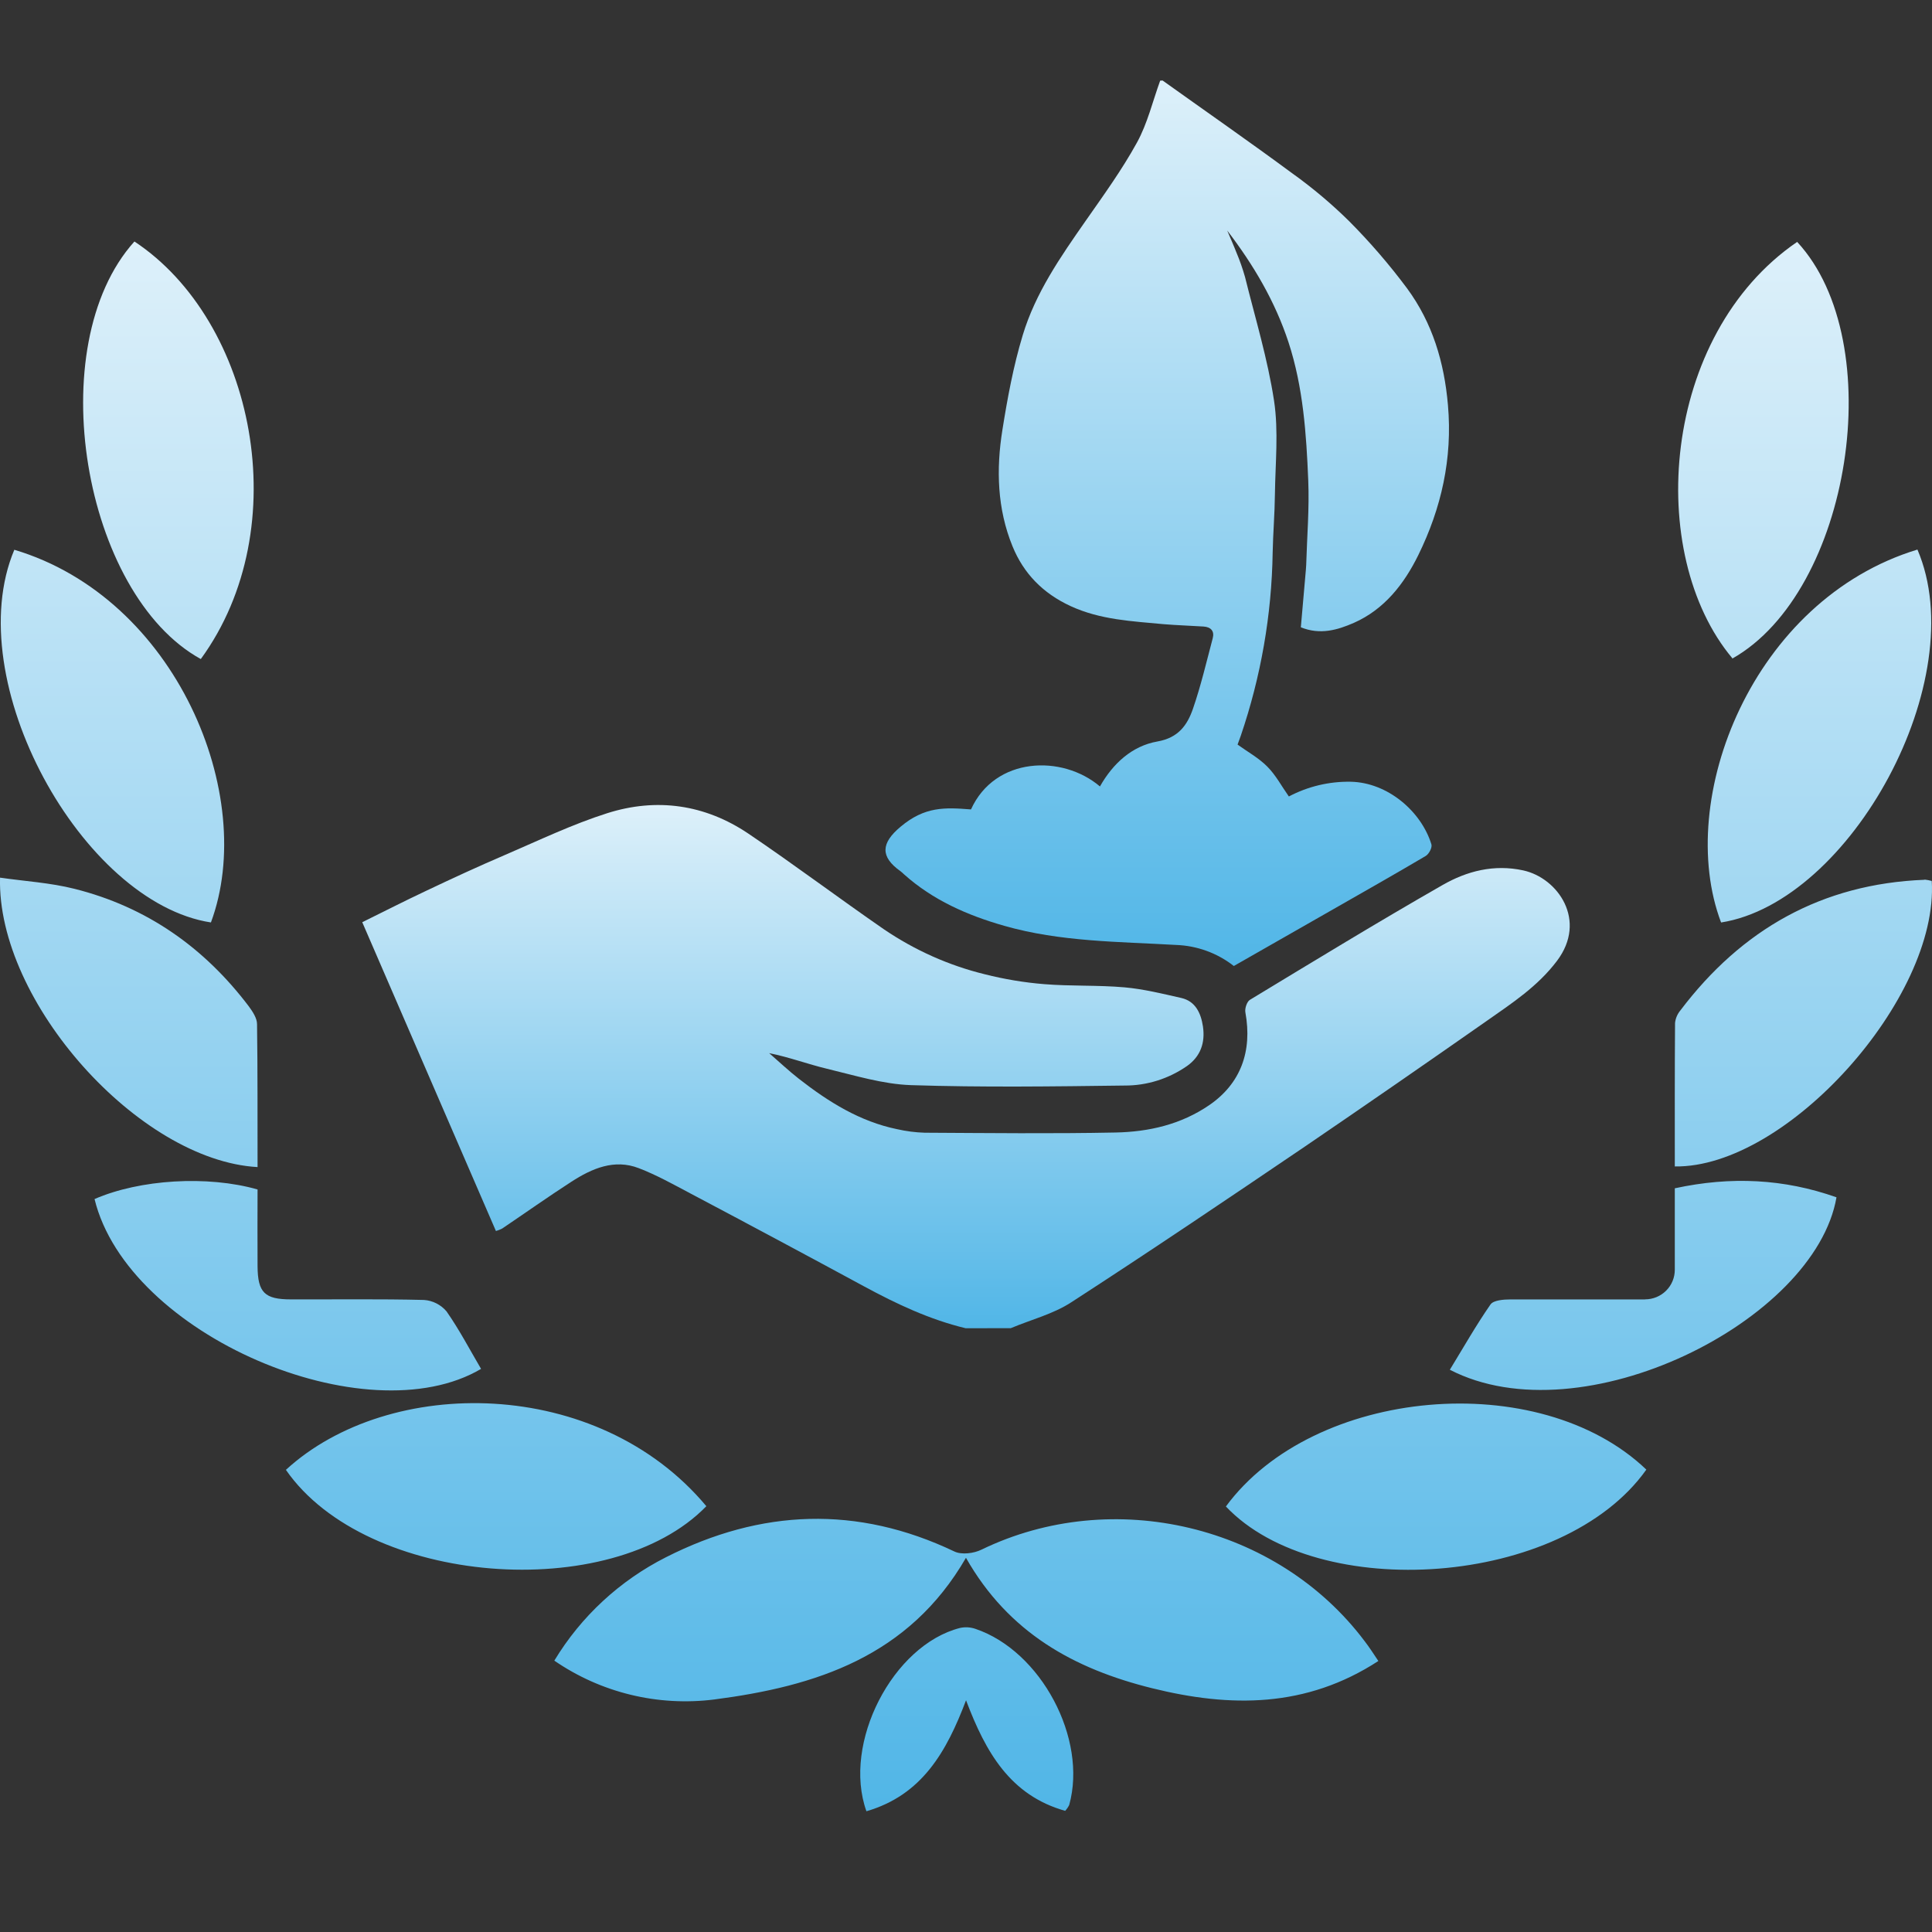
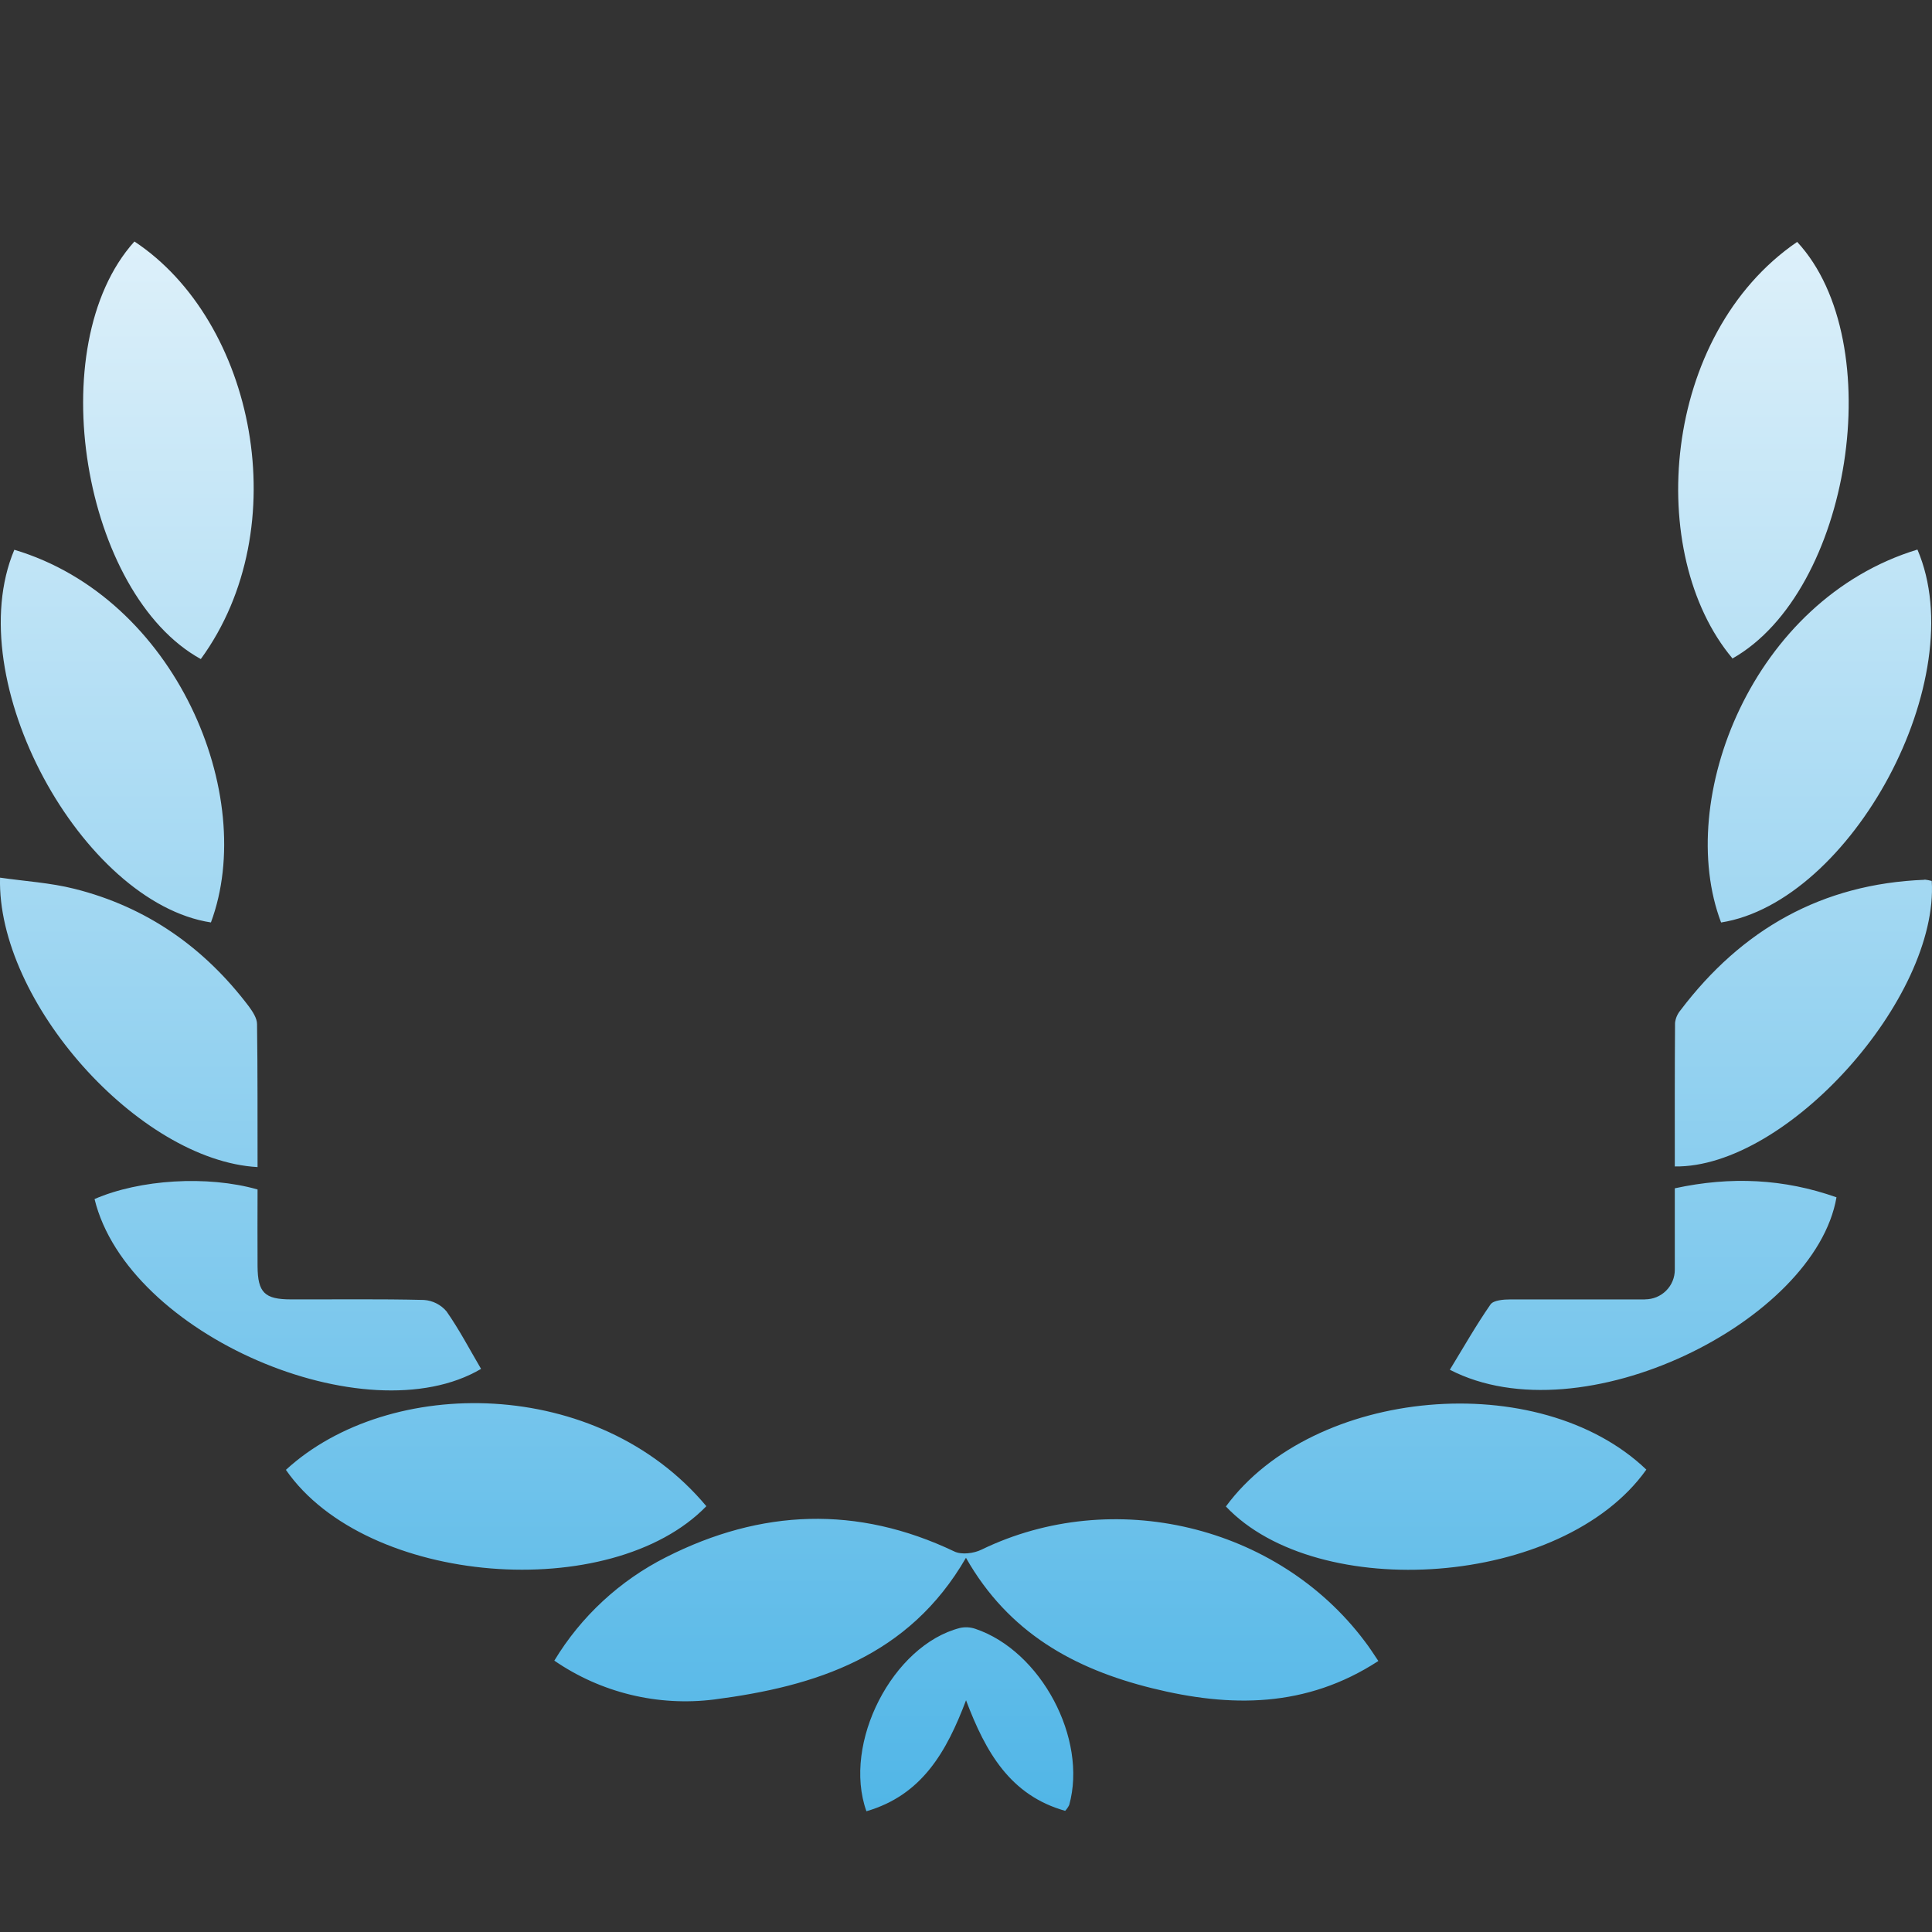
<svg xmlns="http://www.w3.org/2000/svg" width="48" height="48" viewBox="0 0 48 48" fill="none">
  <rect x="0" y="0" width="48" height="48" fill="#333333" stroke="none" />
-   <path d="M23.993 33C23.101 32.786 22.277 32.398 21.468 31.96C20.03 31.181 18.589 30.41 17.144 29.646C16.725 29.424 16.307 29.19 15.868 29.022C15.262 28.789 14.708 29.029 14.196 29.36C13.616 29.735 13.051 30.135 12.478 30.522C12.428 30.548 12.375 30.569 12.321 30.584C11.213 28.025 10.111 25.48 9 22.912C9.538 22.647 10.061 22.38 10.592 22.13C11.24 21.822 11.889 21.523 12.546 21.241C13.388 20.879 14.22 20.479 15.089 20.203C16.311 19.816 17.511 19.982 18.593 20.711C19.731 21.48 20.833 22.309 21.962 23.089C22.728 23.609 23.575 23.987 24.465 24.205C24.951 24.328 25.446 24.411 25.944 24.451C26.606 24.505 27.274 24.472 27.936 24.53C28.411 24.572 28.879 24.688 29.351 24.795C29.7 24.875 29.837 25.17 29.887 25.503C29.946 25.906 29.828 26.245 29.494 26.483C29.034 26.803 28.493 26.973 27.94 26.97C26.172 26.993 24.403 27.017 22.634 26.96C21.933 26.936 21.234 26.718 20.542 26.552C20.07 26.439 19.609 26.265 19.11 26.165C19.355 26.378 19.592 26.602 19.848 26.802C20.584 27.377 21.365 27.864 22.283 28.053C22.51 28.105 22.74 28.135 22.972 28.142C24.554 28.15 26.136 28.169 27.718 28.137C28.539 28.12 29.34 27.94 30.049 27.453C30.819 26.923 31.119 26.125 30.941 25.151C30.923 25.055 30.98 24.885 31.053 24.841C32.642 23.879 34.227 22.911 35.837 21.99C36.447 21.64 37.119 21.467 37.845 21.625C38.707 21.814 39.444 22.868 38.681 23.875C38.203 24.508 37.565 24.924 36.942 25.361C35.441 26.412 33.934 27.454 32.421 28.485C30.494 29.791 28.565 31.093 26.614 32.356C26.162 32.65 25.616 32.786 25.113 32.998L23.993 33Z" fill="url(#paint0_linear_2452_2898)" />
-   <path d="M28.884 2C29.966 2.773 31.055 3.53 32.125 4.32C32.617 4.673 33.081 5.064 33.513 5.489C34.034 6.012 34.517 6.572 34.958 7.164C35.587 8.018 35.882 8.998 35.974 10.066C36.09 11.392 35.81 12.624 35.237 13.792C34.886 14.505 34.397 15.138 33.638 15.474C33.231 15.652 32.799 15.78 32.319 15.585L32.444 14.157C32.447 14.118 32.451 14.079 32.452 14.039C32.472 13.338 32.532 12.637 32.503 11.938C32.456 10.78 32.377 9.618 32.013 8.505C31.679 7.488 31.144 6.581 30.49 5.728C30.567 5.912 30.649 6.094 30.721 6.279C30.804 6.475 30.874 6.677 30.932 6.881C31.186 7.905 31.496 8.921 31.654 9.96C31.768 10.718 31.685 11.507 31.675 12.28C31.67 12.763 31.629 13.244 31.619 13.727C31.595 15.277 31.327 16.814 30.826 18.282C30.801 18.354 30.774 18.426 30.747 18.499C30.994 18.678 31.272 18.83 31.486 19.046C31.7 19.262 31.838 19.529 32.021 19.788C32.494 19.539 33.021 19.413 33.555 19.422C34.478 19.439 35.313 20.162 35.563 20.978C35.587 21.055 35.504 21.216 35.422 21.266C34.629 21.735 33.826 22.188 33.026 22.646L30.654 24C30.243 23.678 29.74 23.495 29.219 23.477C27.787 23.394 26.345 23.401 24.948 23.001C24.035 22.74 23.179 22.365 22.461 21.723C22.433 21.695 22.403 21.669 22.372 21.645C21.864 21.284 21.888 20.948 22.372 20.542C22.978 20.033 23.473 20.059 24.124 20.11C24.719 18.798 26.39 18.742 27.328 19.539C27.651 18.969 28.124 18.533 28.755 18.422C29.276 18.331 29.496 18.017 29.637 17.614C29.835 17.041 29.974 16.446 30.13 15.857C30.177 15.679 30.084 15.578 29.902 15.566C29.569 15.544 29.236 15.535 28.904 15.507C28.122 15.433 27.34 15.4 26.6 15.059C25.913 14.742 25.432 14.251 25.155 13.571C24.775 12.641 24.748 11.66 24.904 10.684C25.03 9.892 25.177 9.095 25.409 8.329C25.725 7.279 26.349 6.38 26.973 5.487C27.417 4.852 27.875 4.219 28.248 3.541C28.509 3.066 28.637 2.519 28.824 2.004L28.884 2Z" fill="url(#paint1_linear_2452_2898)" />
-   <path d="M34.245 41.267C32.449 42.436 30.569 42.426 28.622 41.943C26.691 41.464 25.058 40.569 23.999 38.703C22.577 41.162 20.265 41.896 17.747 42.223C16.347 42.4 14.931 42.056 13.772 41.258C14.436 40.159 15.398 39.269 16.548 38.688C18.905 37.493 21.295 37.394 23.713 38.547C23.892 38.633 24.194 38.594 24.384 38.501C27.647 36.918 31.738 37.889 33.907 40.778C34.019 40.923 34.117 41.076 34.245 41.267ZM3.336 6.004C1.009 8.594 2.064 14.764 4.989 16.374C7.374 13.104 6.326 7.974 3.34 6L3.336 6.004ZM43.036 16.364C45.989 14.7 46.953 8.494 44.65 6.01C41.267 8.326 40.868 13.765 43.04 16.355L43.036 16.364ZM7.103 36.518C9.106 39.407 15.184 39.858 17.549 37.421C14.851 34.19 9.669 34.164 7.103 36.518ZM30.457 37.428C32.731 39.831 38.819 39.447 40.903 36.512C38.239 33.965 32.634 34.468 30.457 37.428V37.428ZM42.76 22.919C45.983 22.41 49.021 16.872 47.638 13.654C43.539 14.9 41.6 19.86 42.76 22.919ZM5.24 22.919C6.414 19.765 4.373 14.857 0.356 13.659C-1.017 16.915 2.042 22.426 5.24 22.918V22.919ZM6.386 25.444C6.386 25.296 6.277 25.134 6.185 25.007C5.076 23.54 3.644 22.532 1.849 22.082C1.248 21.931 0.626 21.895 0.001 21.805C-0.081 24.883 3.451 28.832 6.399 28.996C6.396 27.789 6.403 26.616 6.386 25.443V25.444ZM47.816 21.858C45.261 21.957 43.269 23.094 41.749 25.103C41.675 25.192 41.628 25.3 41.616 25.415C41.607 26.603 41.61 27.793 41.61 28.98C44.387 29.021 48.171 24.802 47.994 21.887C47.936 21.871 47.876 21.86 47.816 21.853V21.858ZM11.953 34.011C11.671 33.532 11.412 33.035 11.094 32.581C11.024 32.498 10.939 32.431 10.842 32.382C10.746 32.333 10.64 32.304 10.532 32.297C9.43 32.27 8.328 32.286 7.232 32.283C6.573 32.283 6.404 32.114 6.399 31.461C6.394 30.809 6.399 30.176 6.399 29.552C5.154 29.197 3.473 29.301 2.349 29.79C3.171 33.168 9.1 35.693 11.953 34.009V34.011ZM40.871 32.284C39.725 32.284 38.626 32.284 37.526 32.284C37.356 32.284 37.105 32.303 37.031 32.409C36.669 32.931 36.355 33.485 36.021 34.031C39.305 35.729 45.095 32.826 45.627 29.747C44.325 29.286 43.004 29.221 41.61 29.523V31.544C41.61 31.641 41.592 31.737 41.555 31.826C41.518 31.916 41.464 31.997 41.395 32.066C41.326 32.134 41.245 32.189 41.155 32.226C41.065 32.263 40.969 32.282 40.871 32.282V32.284ZM24.002 42.246C24.489 43.533 25.098 44.605 26.464 44.99C26.504 44.946 26.538 44.898 26.564 44.845C27.023 43.196 25.863 41.018 24.233 40.468C24.11 40.426 23.978 40.418 23.851 40.446C22.184 40.871 20.921 43.305 21.526 45C22.909 44.598 23.518 43.52 24.002 42.24V42.246Z" fill="url(#paint2_linear_2452_2898)" />
+   <path d="M34.245 41.267C32.449 42.436 30.569 42.426 28.622 41.943C26.691 41.464 25.058 40.569 23.999 38.703C22.577 41.162 20.265 41.896 17.747 42.223C16.347 42.4 14.931 42.056 13.772 41.258C14.436 40.159 15.398 39.269 16.548 38.688C18.905 37.493 21.295 37.394 23.713 38.547C23.892 38.633 24.194 38.594 24.384 38.501C27.647 36.918 31.738 37.889 33.907 40.778C34.019 40.923 34.117 41.076 34.245 41.267ZM3.336 6.004C1.009 8.594 2.064 14.764 4.989 16.374C7.374 13.104 6.326 7.974 3.34 6L3.336 6.004ZM43.036 16.364C45.989 14.7 46.953 8.494 44.65 6.01C41.267 8.326 40.868 13.765 43.04 16.355L43.036 16.364ZM7.103 36.518C9.106 39.407 15.184 39.858 17.549 37.421C14.851 34.19 9.669 34.164 7.103 36.518ZM30.457 37.428C32.731 39.831 38.819 39.447 40.903 36.512C38.239 33.965 32.634 34.468 30.457 37.428V37.428ZM42.76 22.919C45.983 22.41 49.021 16.872 47.638 13.654C43.539 14.9 41.6 19.86 42.76 22.919ZM5.24 22.919C6.414 19.765 4.373 14.857 0.356 13.659C-1.017 16.915 2.042 22.426 5.24 22.918V22.919ZM6.386 25.444C6.386 25.296 6.277 25.134 6.185 25.007C5.076 23.54 3.644 22.532 1.849 22.082C1.248 21.931 0.626 21.895 0.001 21.805C-0.081 24.883 3.451 28.832 6.399 28.996C6.396 27.789 6.403 26.616 6.386 25.443V25.444ZM47.816 21.858C45.261 21.957 43.269 23.094 41.749 25.103C41.675 25.192 41.628 25.3 41.616 25.415C41.607 26.603 41.61 27.793 41.61 28.98C44.387 29.021 48.171 24.802 47.994 21.887C47.936 21.871 47.876 21.86 47.816 21.853V21.858ZM11.953 34.011C11.671 33.532 11.412 33.035 11.094 32.581C11.024 32.498 10.939 32.431 10.842 32.382C10.746 32.333 10.64 32.304 10.532 32.297C9.43 32.27 8.328 32.286 7.232 32.283C6.573 32.283 6.404 32.114 6.399 31.461C6.394 30.809 6.399 30.176 6.399 29.552C5.154 29.197 3.473 29.301 2.349 29.79C3.171 33.168 9.1 35.693 11.953 34.009V34.011M40.871 32.284C39.725 32.284 38.626 32.284 37.526 32.284C37.356 32.284 37.105 32.303 37.031 32.409C36.669 32.931 36.355 33.485 36.021 34.031C39.305 35.729 45.095 32.826 45.627 29.747C44.325 29.286 43.004 29.221 41.61 29.523V31.544C41.61 31.641 41.592 31.737 41.555 31.826C41.518 31.916 41.464 31.997 41.395 32.066C41.326 32.134 41.245 32.189 41.155 32.226C41.065 32.263 40.969 32.282 40.871 32.282V32.284ZM24.002 42.246C24.489 43.533 25.098 44.605 26.464 44.99C26.504 44.946 26.538 44.898 26.564 44.845C27.023 43.196 25.863 41.018 24.233 40.468C24.11 40.426 23.978 40.418 23.851 40.446C22.184 40.871 20.921 43.305 21.526 45C22.909 44.598 23.518 43.52 24.002 42.24V42.246Z" fill="url(#paint2_linear_2452_2898)" />
  <defs>
    <linearGradient id="paint0_linear_2452_2898" x1="24" y1="20" x2="24" y2="33" gradientUnits="userSpaceOnUse">
      <stop stop-color="#DDF0FA" />
      <stop offset="1" stop-color="#51B6E7" />
    </linearGradient>
    <linearGradient id="paint1_linear_2452_2898" x1="29" y1="2" x2="29" y2="24" gradientUnits="userSpaceOnUse">
      <stop stop-color="#DDF0FA" />
      <stop offset="1" stop-color="#51B6E7" />
    </linearGradient>
    <linearGradient id="paint2_linear_2452_2898" x1="24" y1="6" x2="24" y2="45" gradientUnits="userSpaceOnUse">
      <stop stop-color="#DDF0FA" />
      <stop offset="1" stop-color="#51B6E7" />
    </linearGradient>
  </defs>
</svg>